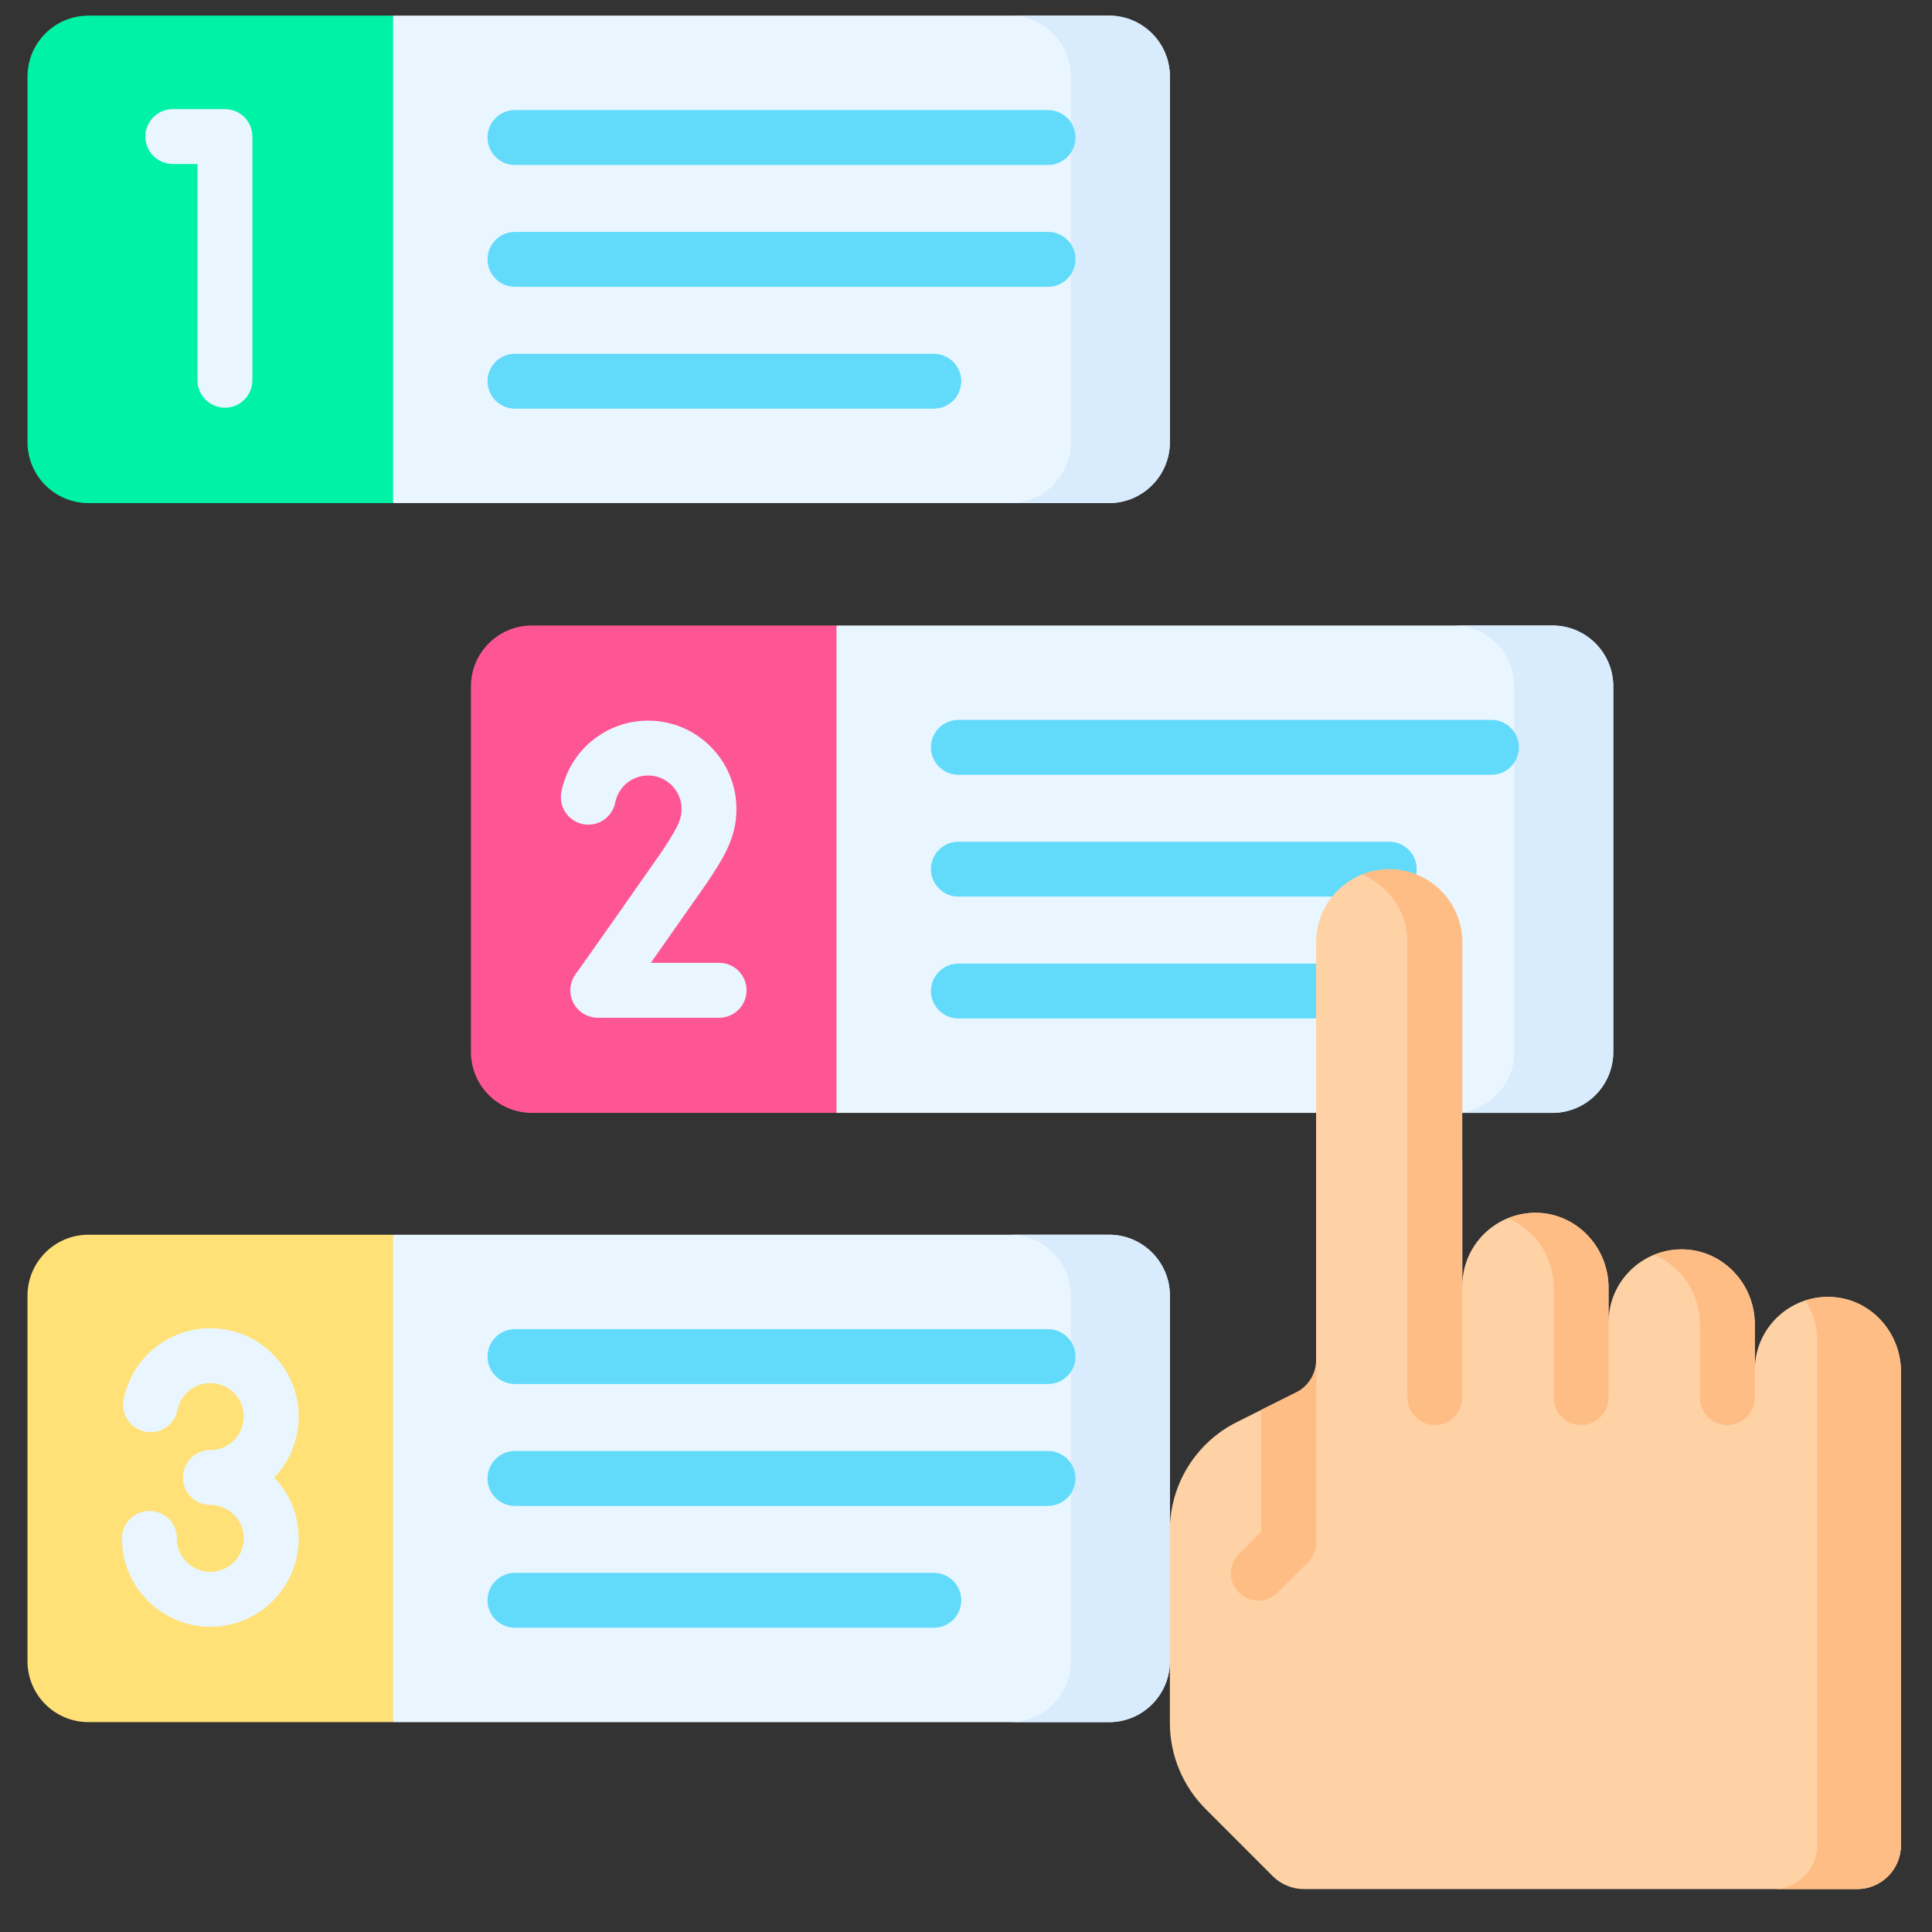
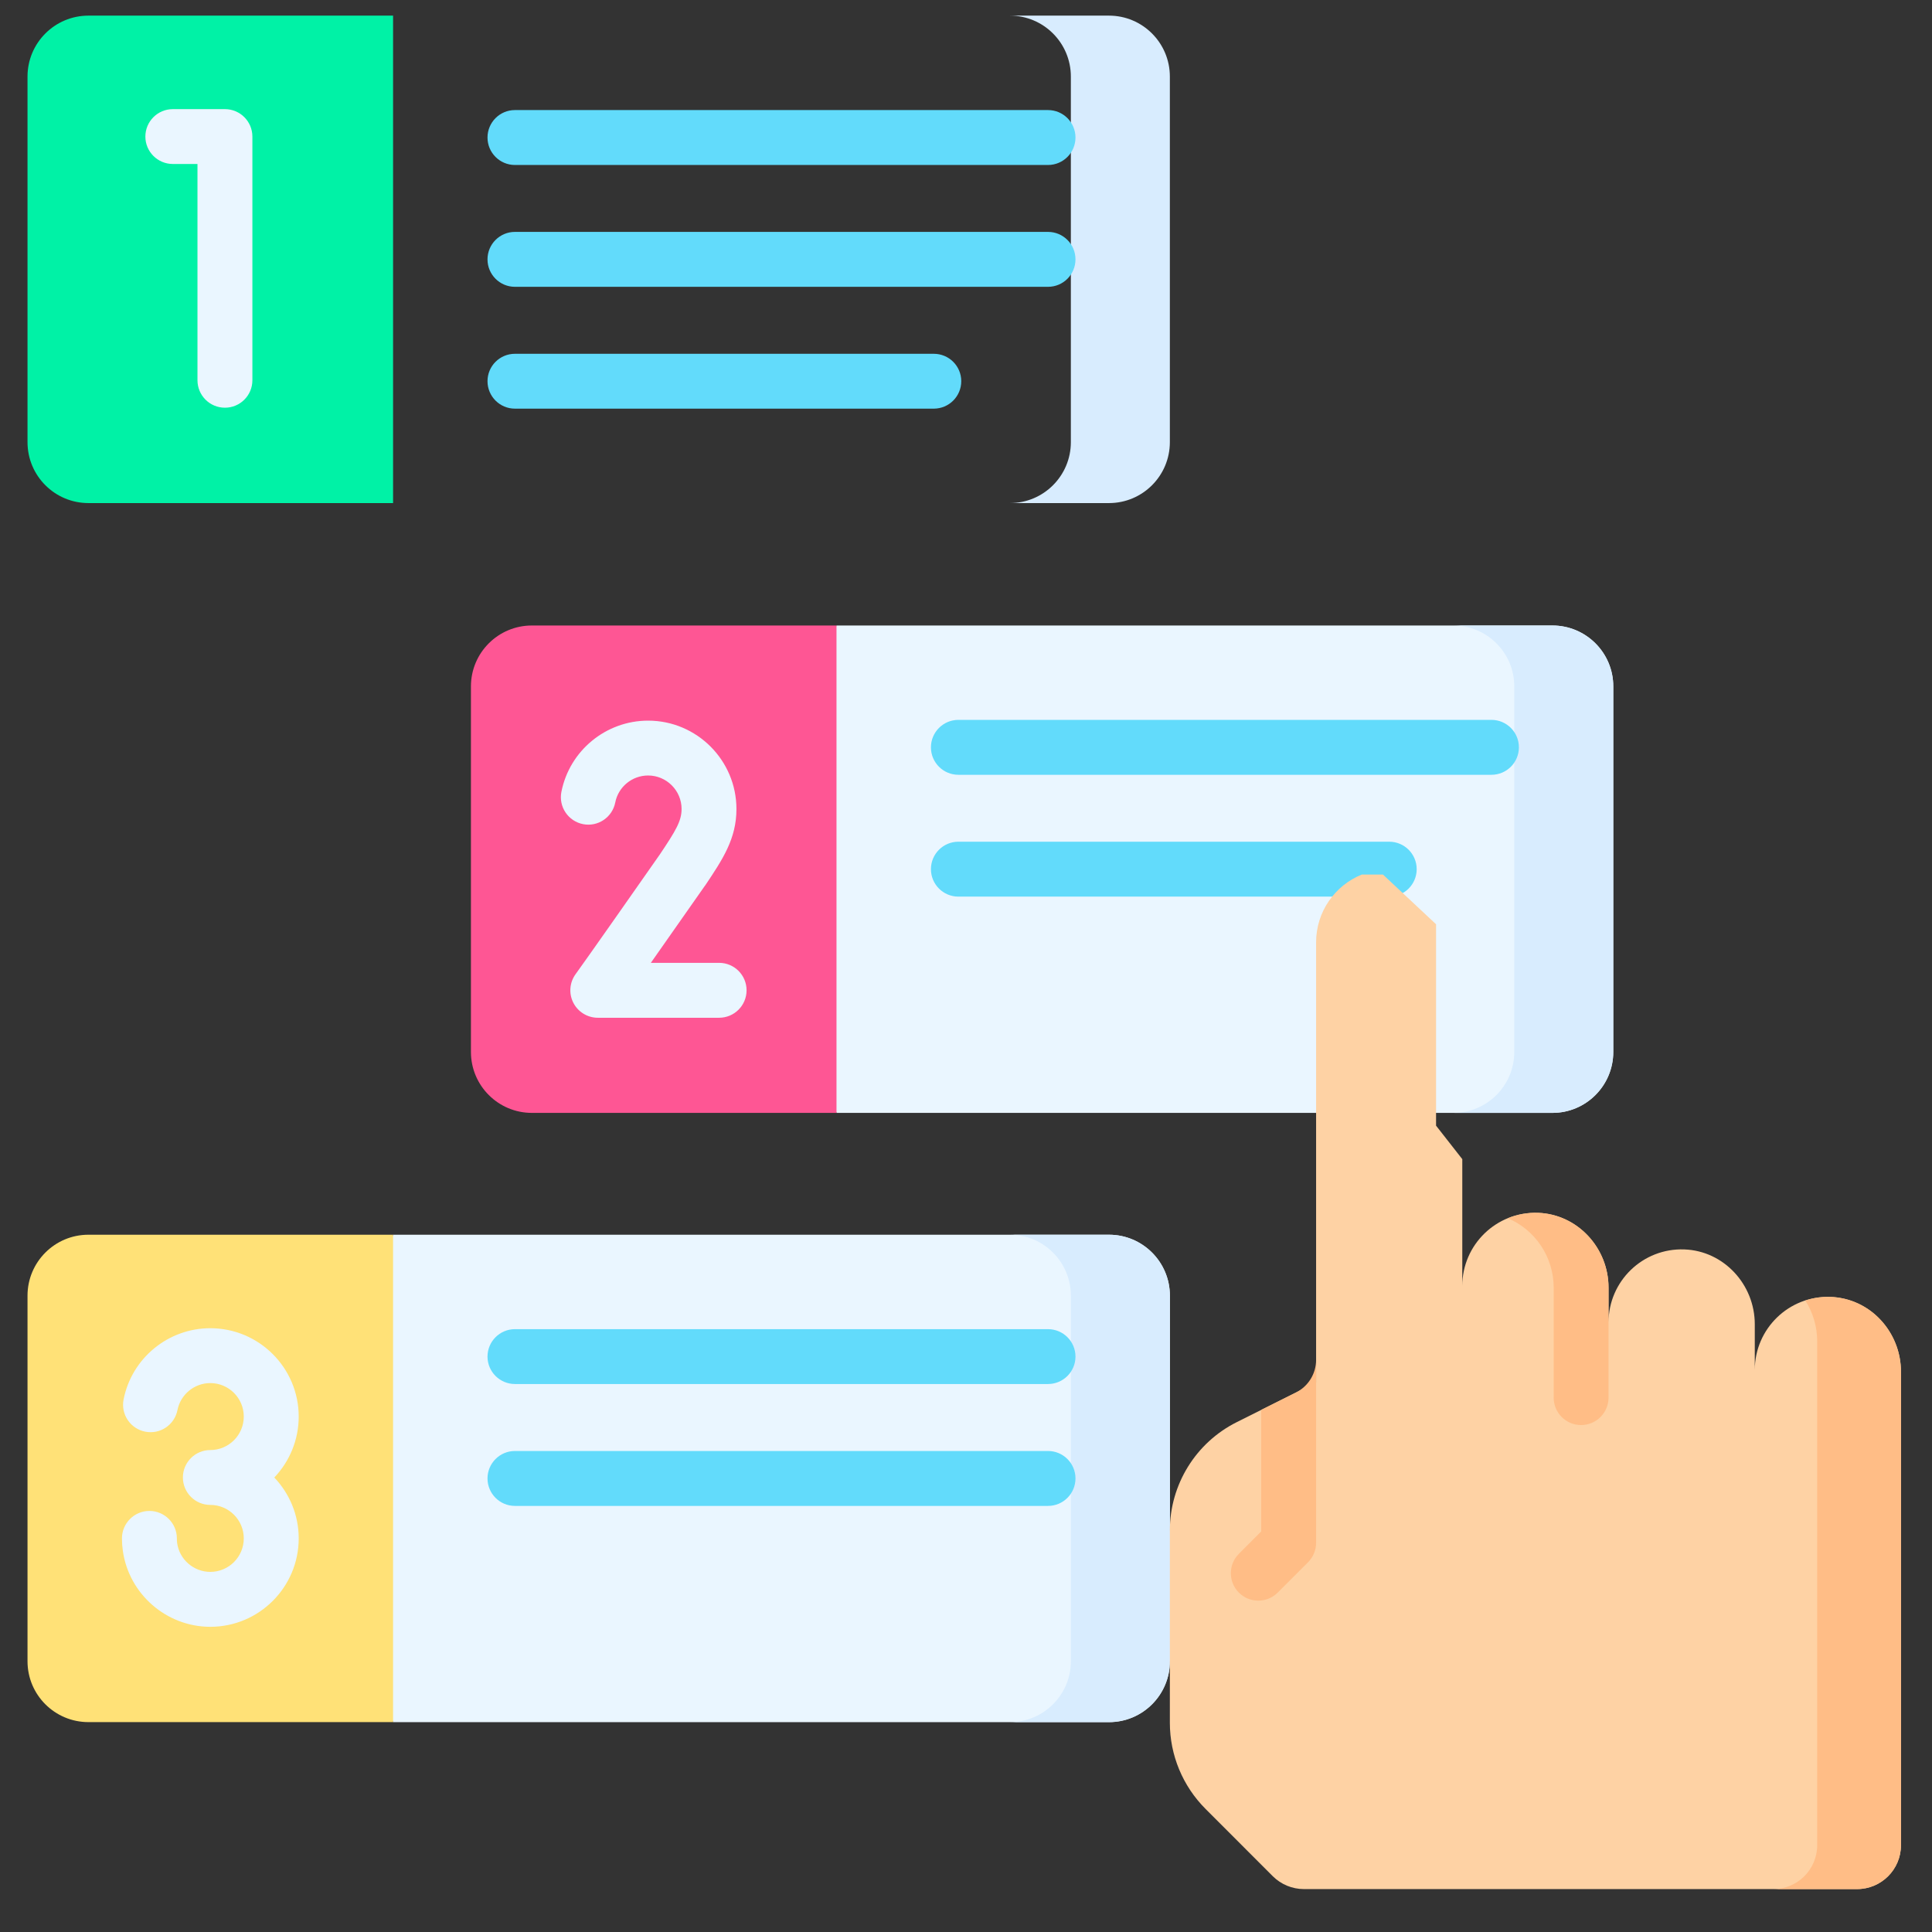
<svg xmlns="http://www.w3.org/2000/svg" width="33" height="33" viewBox="0 0 33 33" fill="none">
  <rect x="0" y="0" width="33" height="33" fill="#333333" stroke="none" />
  <g clip-path="url(#clip0_9945_178033)">
-     <path d="M18.942 0.267H6.714L5.393 3.551L6.714 8.593H18.942C19.517 8.593 19.983 8.127 19.983 7.552V1.308C19.983 0.733 19.517 0.267 18.942 0.267Z" fill="#EAF6FF" />
    <path d="M18.942 0.267H17.25C17.825 0.267 18.291 0.733 18.291 1.308V7.552C18.291 8.127 17.825 8.593 17.25 8.593H18.942C19.516 8.593 19.982 8.127 19.982 7.552V1.308C19.982 0.733 19.516 0.267 18.942 0.267Z" fill="#D8ECFE" />
    <path d="M1.511 8.593H6.714V0.267H1.511C0.936 0.267 0.47 0.733 0.47 1.308V7.552C0.47 8.127 0.936 8.593 1.511 8.593Z" fill="#00F2A6" />
    <path d="M26.516 10.684H14.288L13.064 14.377L14.288 19.009H26.516C27.091 19.009 27.556 18.543 27.556 17.968V11.724C27.556 11.15 27.091 10.684 26.516 10.684Z" fill="#EAF6FF" />
    <path d="M26.516 10.684H24.825C25.399 10.684 25.865 11.15 25.865 11.724V17.968C25.865 18.543 25.399 19.009 24.825 19.009H26.516C27.09 19.009 27.556 18.543 27.556 17.968V11.724C27.556 11.15 27.09 10.684 26.516 10.684Z" fill="#D8ECFE" />
    <path d="M9.085 19.009H14.288V10.684H9.085C8.51 10.684 8.044 11.15 8.044 11.724V17.968C8.044 18.543 8.51 19.009 9.085 19.009Z" fill="#FE5694" />
    <path d="M18.942 21.09H6.714L5.295 25.237L6.714 29.416H18.942C19.517 29.416 19.983 28.95 19.983 28.375V22.131C19.983 21.556 19.517 21.09 18.942 21.09Z" fill="#EAF6FF" />
    <path d="M18.942 21.09H17.25C17.825 21.09 18.291 21.556 18.291 22.131V28.375C18.291 28.95 17.825 29.415 17.25 29.415H18.942C19.516 29.415 19.982 28.949 19.982 28.375L20.472 27.209L19.982 26.142V22.131C19.982 21.556 19.516 21.09 18.942 21.09Z" fill="#D8ECFE" />
    <path d="M1.511 29.415H6.714V21.09H1.511C0.936 21.09 0.47 21.556 0.47 22.131V28.375C0.47 28.95 0.936 29.415 1.511 29.415Z" fill="#FFE177" />
    <path d="M3.842 6.964C3.583 6.964 3.373 6.754 3.373 6.495V2.801H2.952C2.693 2.801 2.483 2.591 2.483 2.333C2.483 2.074 2.693 1.864 2.952 1.864H3.842C4.101 1.864 4.311 2.074 4.311 2.333V6.495C4.311 6.754 4.101 6.964 3.842 6.964Z" fill="#EAF6FF" />
    <path d="M17.901 4.899H8.795C8.537 4.899 8.327 4.689 8.327 4.43C8.327 4.171 8.537 3.961 8.795 3.961H17.901C18.16 3.961 18.37 4.171 18.37 4.43C18.37 4.689 18.16 4.899 17.901 4.899Z" fill="#62DBFB" />
    <path d="M17.901 2.818H8.795C8.537 2.818 8.327 2.608 8.327 2.349C8.327 2.09 8.537 1.88 8.795 1.88H17.901C18.16 1.88 18.37 2.09 18.37 2.349C18.37 2.608 18.16 2.818 17.901 2.818Z" fill="#62DBFB" />
    <path d="M15.95 6.98H8.795C8.537 6.98 8.327 6.77 8.327 6.511C8.327 6.252 8.537 6.043 8.795 6.043H15.95C16.209 6.043 16.419 6.252 16.419 6.511C16.419 6.77 16.209 6.98 15.95 6.98Z" fill="#62DBFB" />
    <path d="M12.283 17.384H10.211C10.034 17.384 9.872 17.284 9.792 17.126C9.712 16.967 9.729 16.778 9.834 16.636C9.84 16.627 10.014 16.391 11.271 14.594C11.546 14.184 11.642 14.022 11.642 13.818C11.642 13.503 11.385 13.246 11.07 13.246C10.797 13.246 10.561 13.44 10.509 13.707C10.459 13.961 10.213 14.127 9.959 14.077C9.705 14.027 9.539 13.78 9.589 13.526C9.728 12.821 10.35 12.309 11.07 12.309C11.902 12.309 12.579 12.986 12.579 13.819C12.579 14.326 12.345 14.676 12.048 15.12C12.046 15.122 12.044 15.125 12.042 15.127C11.628 15.719 11.331 16.143 11.117 16.446H12.283C12.542 16.446 12.752 16.656 12.752 16.915C12.752 17.174 12.542 17.384 12.283 17.384Z" fill="#EAF6FF" />
    <path d="M23.729 15.315H16.37C16.111 15.315 15.901 15.105 15.901 14.846C15.901 14.587 16.111 14.377 16.37 14.377H23.729C23.988 14.377 24.198 14.587 24.198 14.846C24.198 15.105 23.988 15.315 23.729 15.315Z" fill="#62DBFB" />
    <path d="M25.475 13.234H16.37C16.111 13.234 15.901 13.024 15.901 12.765C15.901 12.506 16.111 12.296 16.37 12.296H25.475C25.734 12.296 25.944 12.506 25.944 12.765C25.944 13.024 25.734 13.234 25.475 13.234Z" fill="#62DBFB" />
-     <path d="M22.48 17.396H16.37C16.111 17.396 15.901 17.186 15.901 16.928C15.901 16.669 16.111 16.459 16.37 16.459H22.48C22.739 16.459 22.949 16.669 22.949 16.928C22.949 17.186 22.739 17.396 22.48 17.396Z" fill="#62DBFB" />
    <path d="M3.592 27.787C2.844 27.787 2.201 27.228 2.098 26.487C2.088 26.418 2.083 26.347 2.083 26.277C2.083 26.018 2.293 25.808 2.552 25.808C2.811 25.808 3.021 26.018 3.021 26.277C3.021 26.304 3.022 26.331 3.026 26.358C3.065 26.638 3.309 26.849 3.592 26.849C3.908 26.849 4.164 26.593 4.164 26.277C4.164 25.962 3.908 25.705 3.592 25.705C3.334 25.705 3.124 25.495 3.124 25.236C3.124 24.978 3.334 24.768 3.592 24.768C3.908 24.768 4.164 24.511 4.164 24.196C4.164 23.881 3.908 23.624 3.592 23.624C3.32 23.624 3.084 23.818 3.031 24.085C2.981 24.339 2.735 24.504 2.481 24.454C2.227 24.404 2.061 24.158 2.111 23.904C2.25 23.198 2.873 22.687 3.592 22.687C4.425 22.687 5.102 23.364 5.102 24.196C5.102 24.599 4.943 24.966 4.685 25.237C4.943 25.508 5.102 25.874 5.102 26.277C5.102 27.11 4.425 27.787 3.592 27.787Z" fill="#EAF6FF" />
    <path d="M17.901 25.722H8.795C8.537 25.722 8.327 25.512 8.327 25.253C8.327 24.994 8.537 24.784 8.795 24.784H17.901C18.16 24.784 18.37 24.994 18.37 25.253C18.37 25.512 18.16 25.722 17.901 25.722Z" fill="#62DBFB" />
    <path d="M17.901 23.64H8.795C8.537 23.64 8.327 23.43 8.327 23.172C8.327 22.913 8.537 22.703 8.795 22.703H17.901C18.16 22.703 18.37 22.913 18.37 23.172C18.37 23.43 18.16 23.64 17.901 23.64Z" fill="#62DBFB" />
-     <path d="M15.95 27.803H8.795C8.537 27.803 8.327 27.593 8.327 27.334C8.327 27.075 8.537 26.865 8.795 26.865H15.95C16.209 26.865 16.419 27.075 16.419 27.334C16.419 27.593 16.209 27.803 15.95 27.803Z" fill="#62DBFB" />
    <path d="M31.267 22.152C30.556 22.127 29.973 22.696 29.973 23.401V22.619C29.973 21.942 29.446 21.365 28.769 21.341C28.059 21.316 27.475 21.884 27.475 22.589V21.994C27.475 21.317 26.948 20.741 26.272 20.716C25.561 20.691 24.977 21.26 24.977 21.965V19.799L24.529 19.227V15.787L23.622 14.938H23.26C22.803 15.123 22.48 15.571 22.48 16.095V23.613L21.127 24.29C20.425 24.64 19.982 25.358 19.982 26.142V29.427C19.982 29.979 20.202 30.508 20.592 30.898L21.741 32.048C21.882 32.188 22.073 32.267 22.272 32.267H31.72C32.134 32.267 32.47 31.932 32.47 31.517V23.43C32.47 22.753 31.944 22.177 31.267 22.152Z" fill="#FED2A4" />
    <path d="M31.482 22.179C31.253 22.13 31.034 22.149 30.836 22.214C30.965 22.416 31.039 22.656 31.039 22.91V31.517C31.039 31.932 30.703 32.267 30.289 32.267H31.72C32.134 32.267 32.47 31.932 32.47 31.517V23.431C32.47 22.835 32.064 22.303 31.482 22.179Z" fill="#FFBD86" />
    <path d="M22.343 26.684C22.43 26.596 22.48 26.477 22.48 26.353V23.227C22.48 23.464 22.346 23.68 22.134 23.786L21.542 24.082V26.159L21.161 26.54C20.978 26.723 20.978 27.02 21.161 27.203C21.252 27.295 21.372 27.34 21.492 27.34C21.612 27.34 21.732 27.295 21.824 27.203L22.343 26.684Z" fill="#FFBD86" />
-     <path d="M23.26 14.938C23.717 15.123 24.04 15.571 24.04 16.095V23.872C24.04 24.131 24.25 24.341 24.509 24.341C24.767 24.341 24.977 24.131 24.977 23.872V16.095C24.977 15.405 24.418 14.846 23.729 14.846C23.563 14.846 23.405 14.879 23.26 14.938Z" fill="#FFBD86" />
    <path d="M26.272 20.716C26.088 20.71 25.913 20.744 25.754 20.809C26.216 21 26.538 21.466 26.538 21.994V23.872C26.538 24.131 26.747 24.341 27.006 24.341C27.265 24.341 27.475 24.131 27.475 23.872V21.994C27.475 21.317 26.948 20.741 26.272 20.716Z" fill="#FFBD86" />
-     <path d="M28.769 21.341C28.585 21.334 28.41 21.368 28.252 21.433C28.714 21.625 29.035 22.09 29.035 22.619V23.872C29.035 24.131 29.245 24.341 29.504 24.341C29.763 24.341 29.973 24.131 29.973 23.872V22.619C29.973 21.942 29.446 21.365 28.769 21.341Z" fill="#FFBD86" />
  </g>
  <defs>
    <clipPath id="clip0_9945_178033">
      <rect width="32" height="32" fill="white" transform="translate(0.47 0.267)" />
    </clipPath>
  </defs>
</svg>